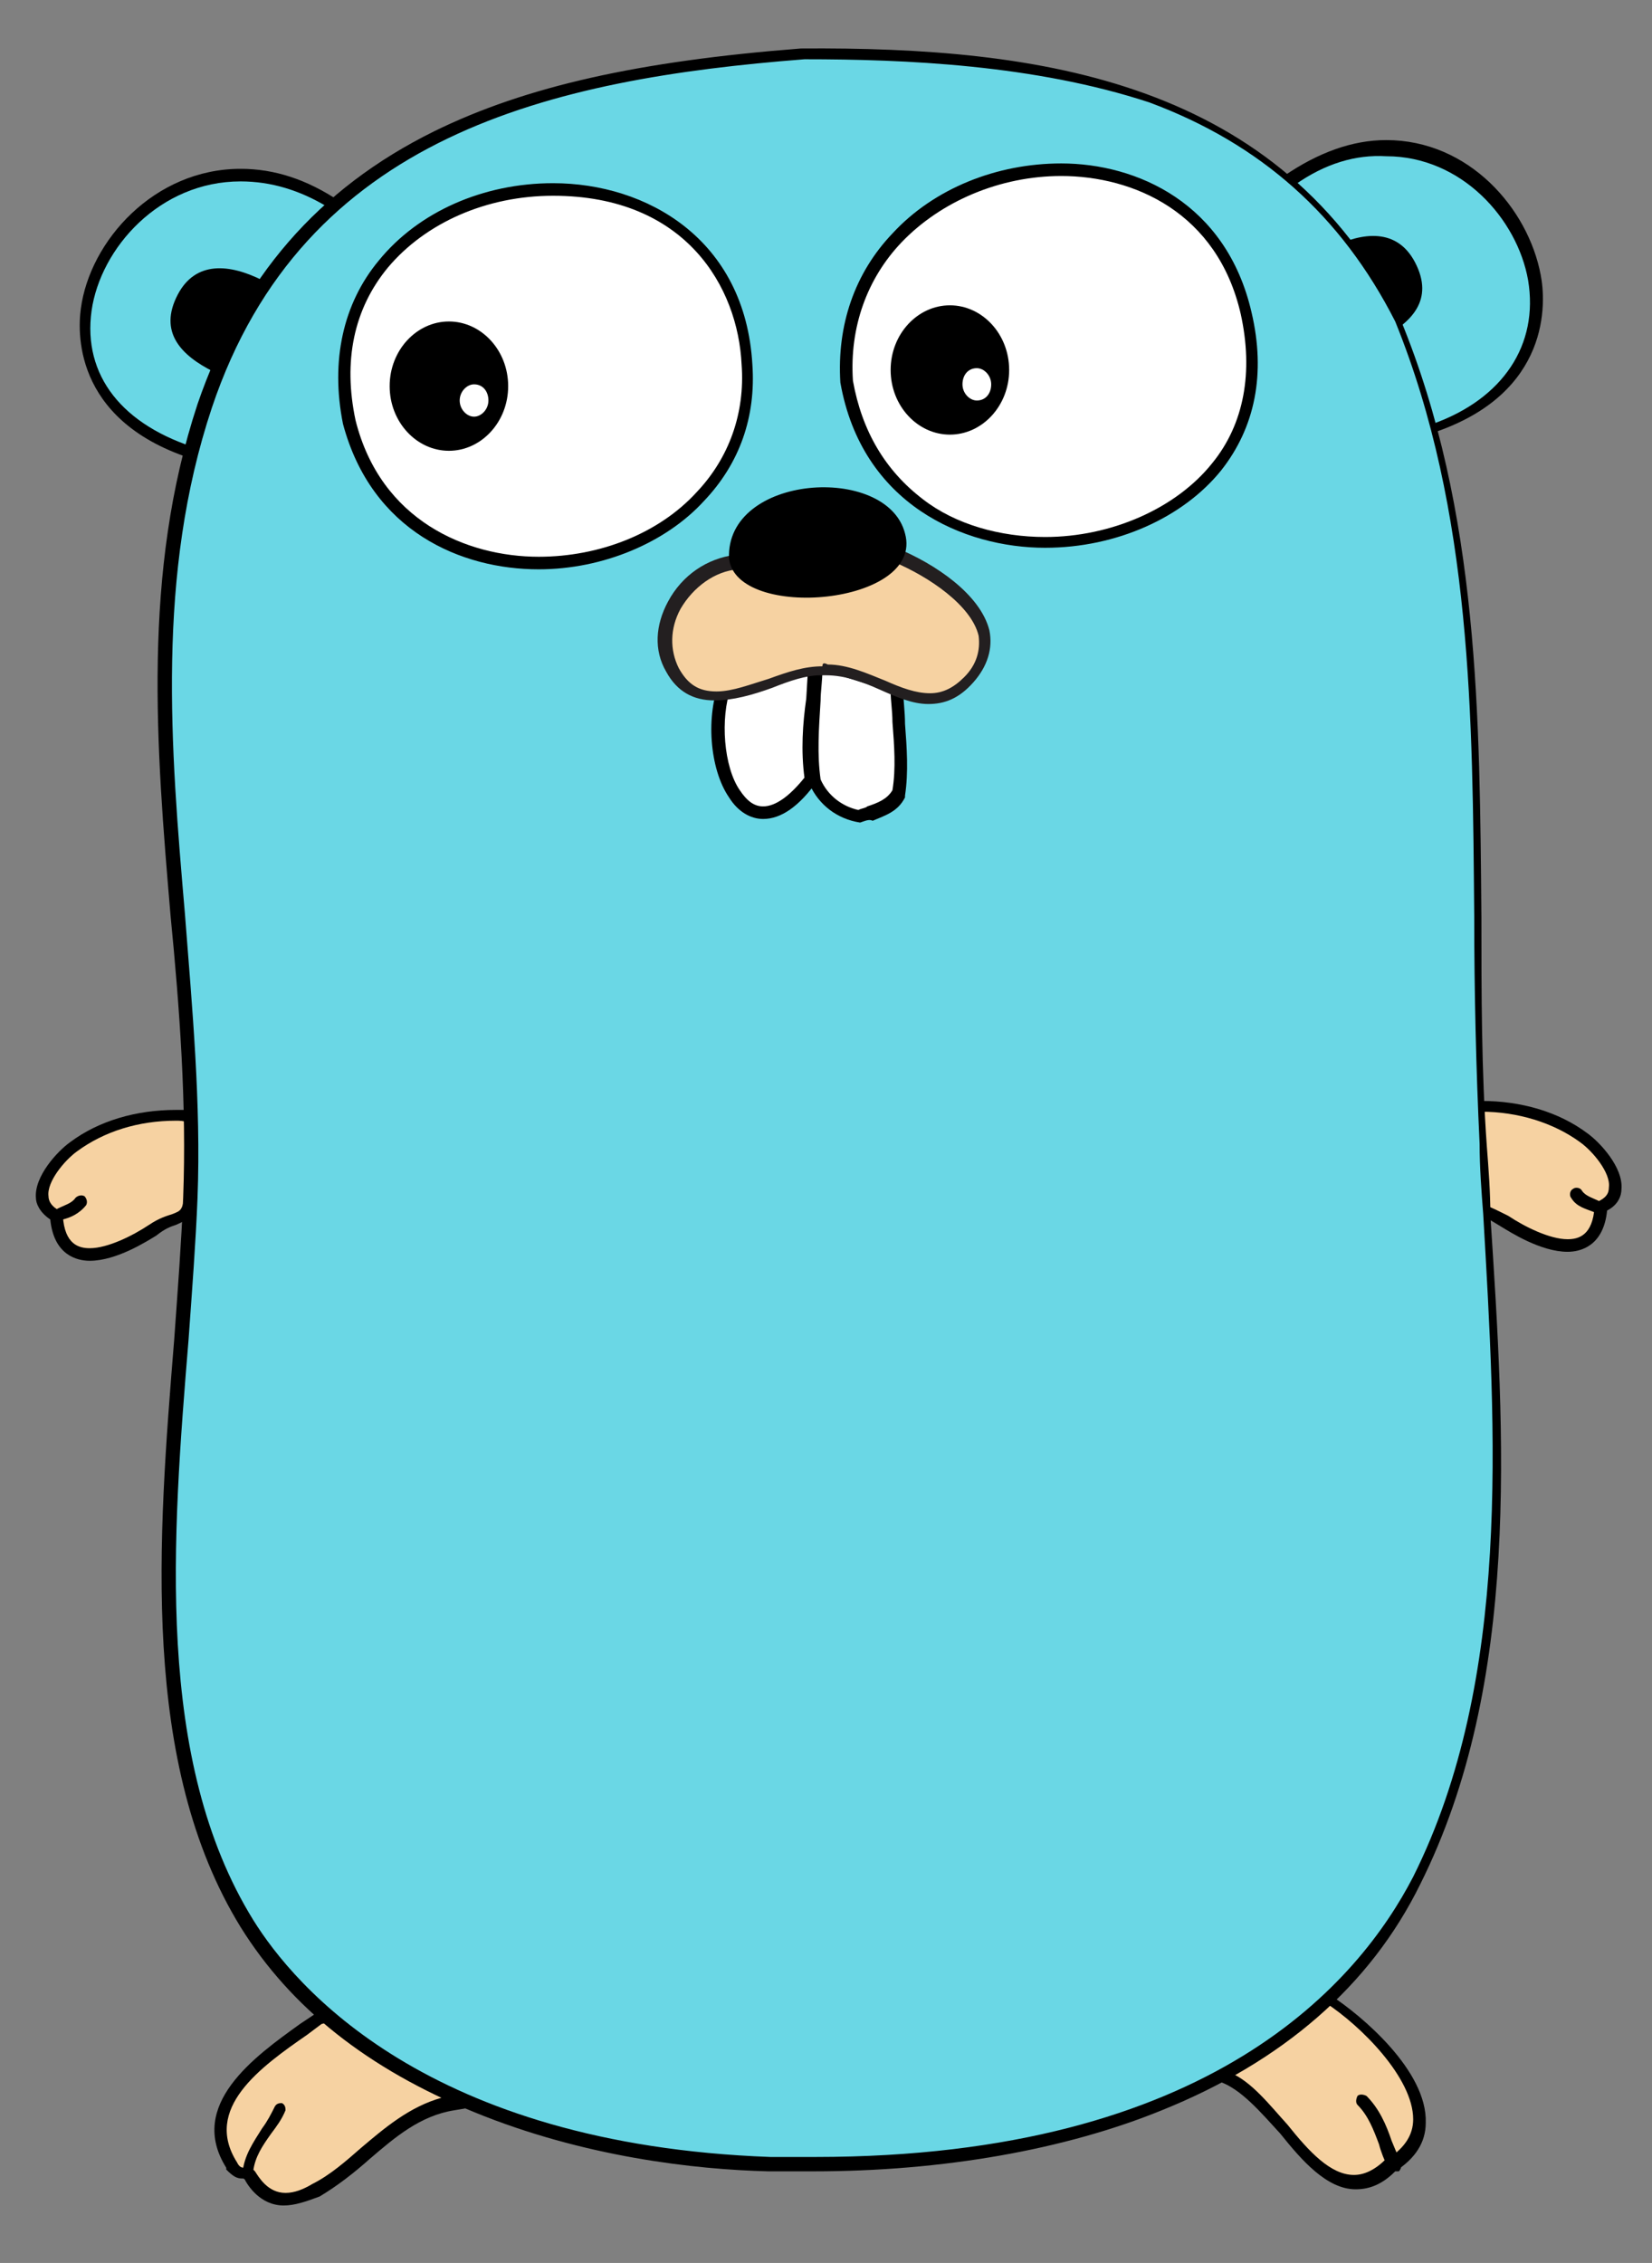
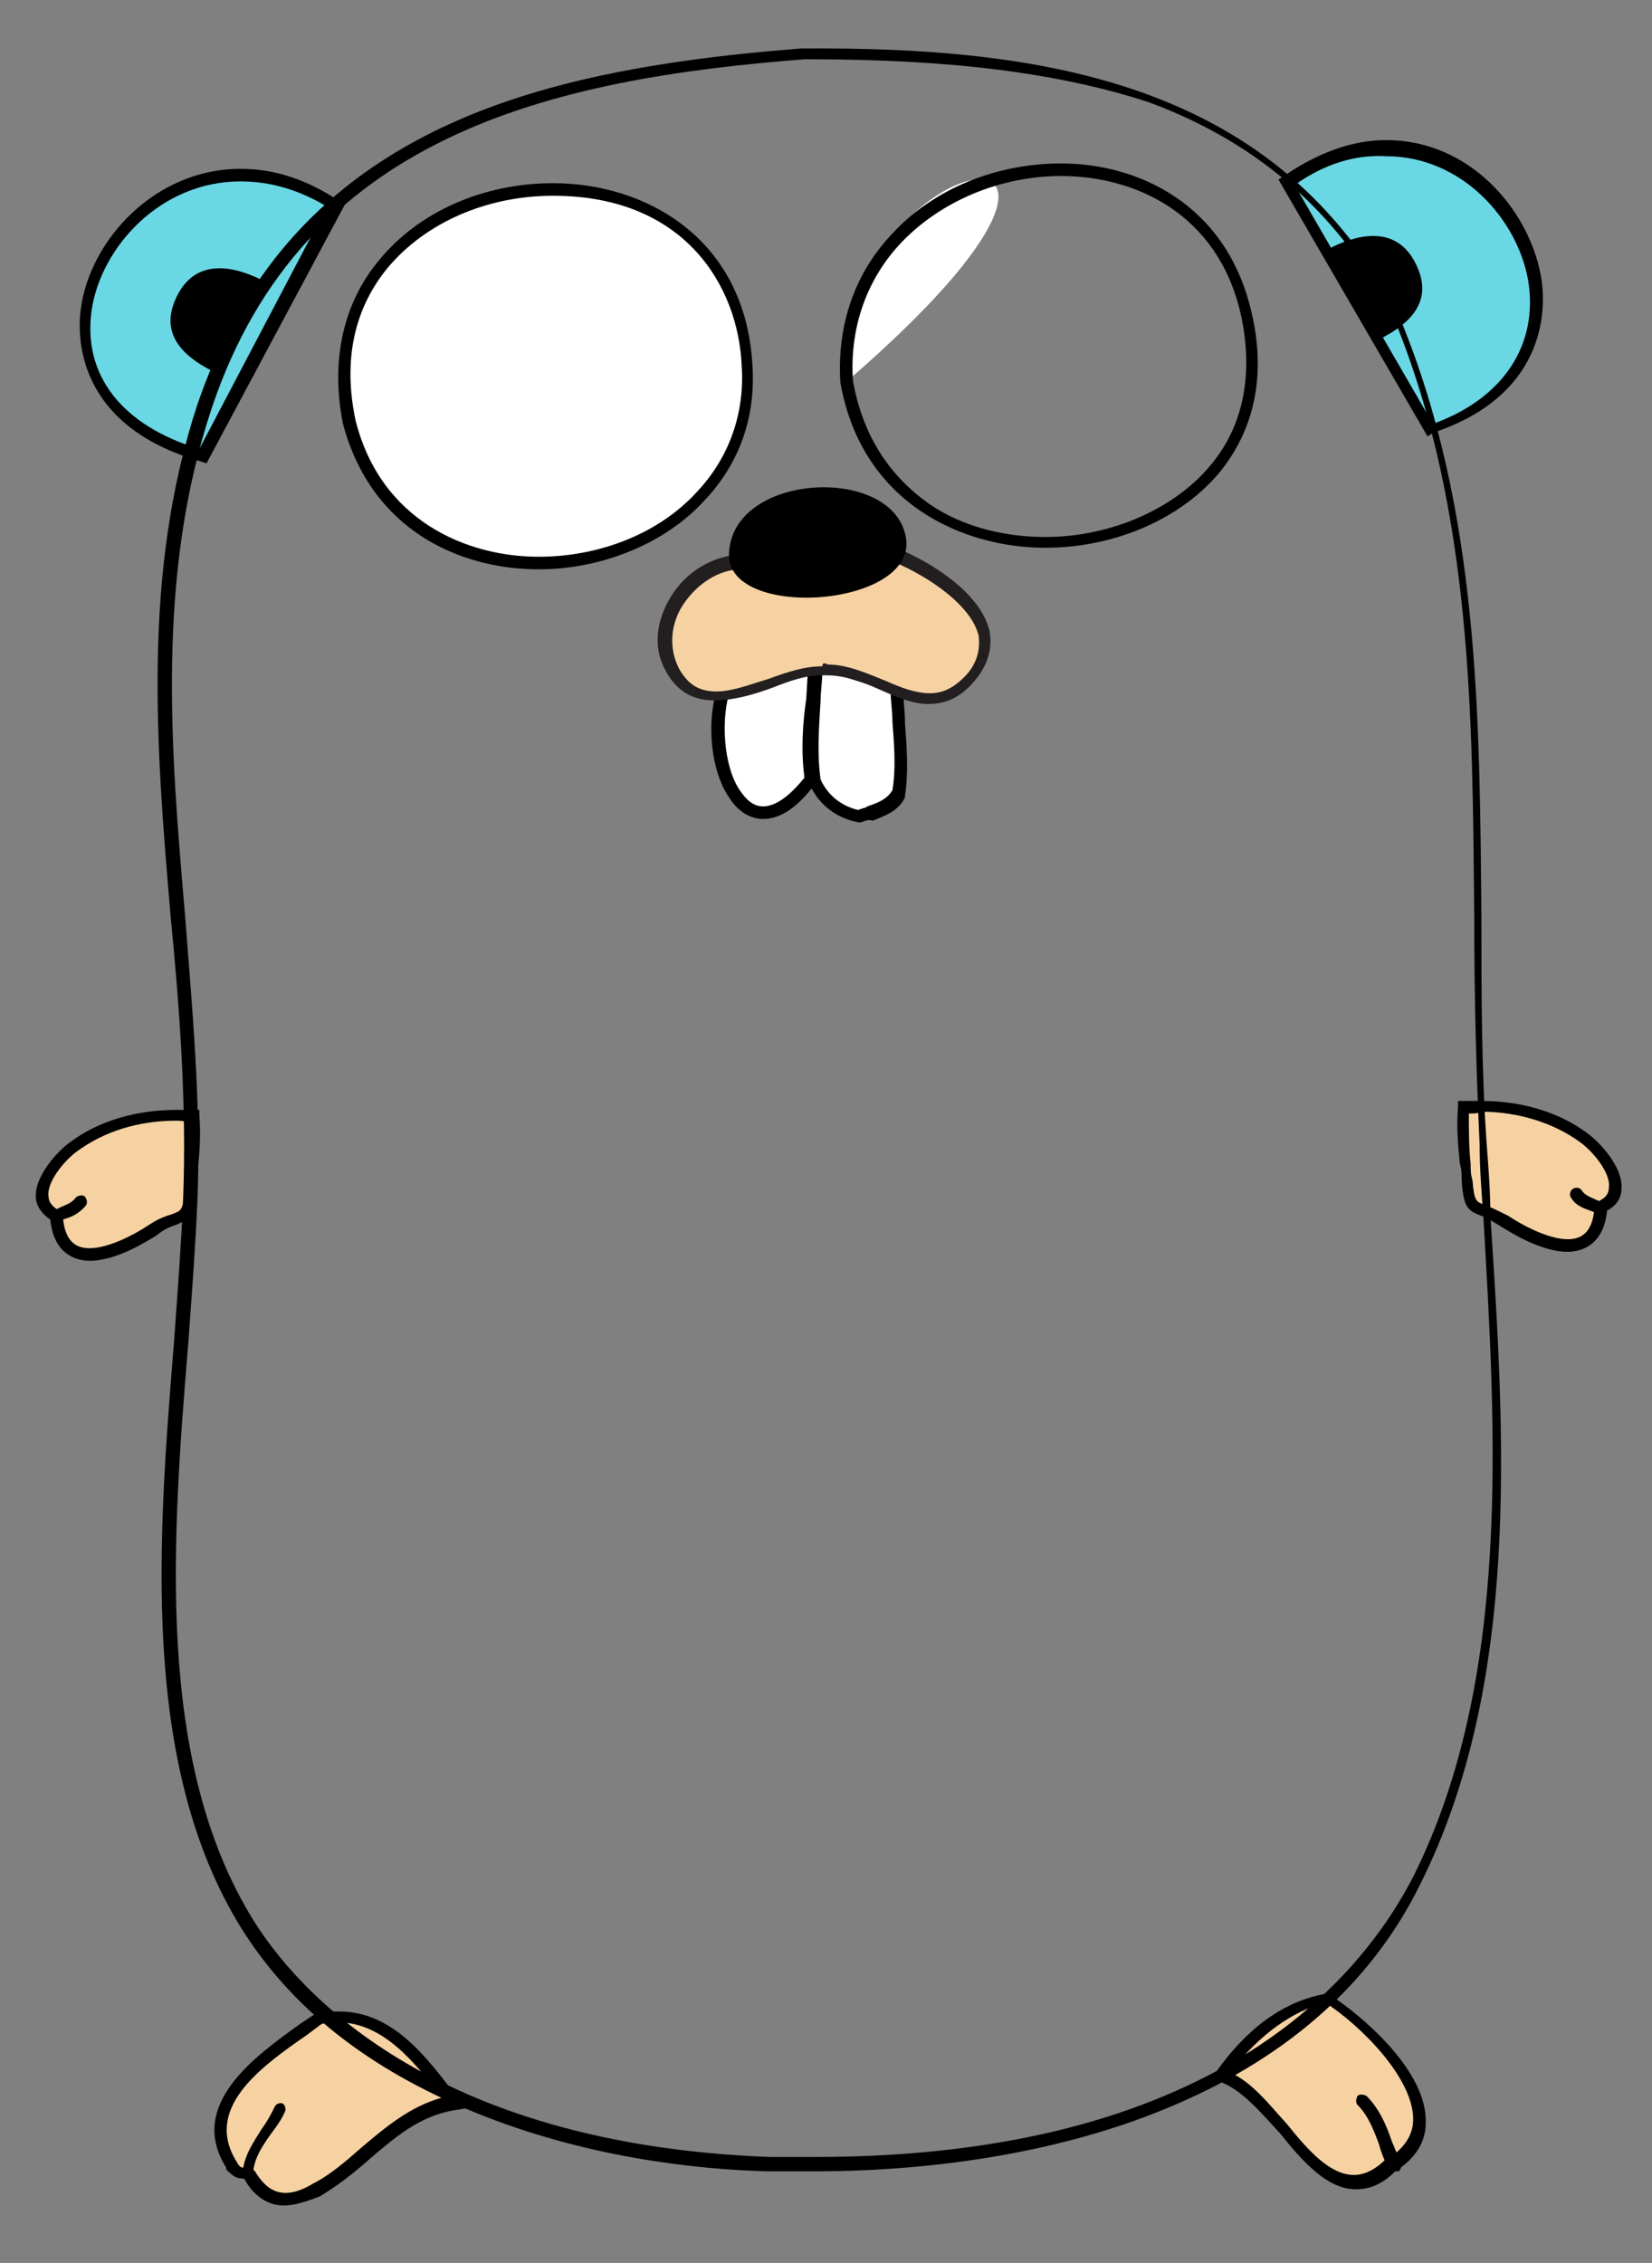
<svg xmlns="http://www.w3.org/2000/svg" xmlns:xlink="http://www.w3.org/1999/xlink" width="92px" height="126px" viewBox="0 0 92 126" version="1.1">
  <rect x="0" y="0" width="92" height="126" fill="#808080" stroke="none" />
  <title>go-logo</title>
  <defs>
    <polygon id="path-1" points="0.8 0 91.3 0 91.3 126 0.8 126" />
    <polygon id="path-3" points="0.8 0 91.3 0 91.3 126 0.8 126" />
    <polygon id="path-5" points="0.8 0 91.3 0 91.3 126 0.8 126" />
    <polygon id="path-7" points="0.8 0 91.3 0 91.3 126 0.8 126" />
    <polygon id="path-9" points="0.8 0 91.3 0 91.3 126 0.8 126" />
    <polygon id="path-11" points="0.8 0 91.3 0 91.3 126 0.8 126" />
    <polygon id="path-13" points="0.8 0 91.3 0 91.3 126 0.8 126" />
    <polygon id="path-15" points="0.8 0 91.3 0 91.3 126 0.8 126" />
    <polygon id="path-17" points="0.8 0 91.3 0 91.3 126 0.8 126" />
    <polygon id="path-19" points="0.8 0 91.3 0 91.3 126 0.8 126" />
    <polygon id="path-21" points="0.8 0 91.3 0 91.3 126 0.8 126" />
    <polygon id="path-23" points="0.8 0 91.3 0 91.3 126 0.8 126" />
    <polygon id="path-25" points="0.8 0 91.3 0 91.3 126 0.8 126" />
    <polygon id="path-27" points="0.8 0 91.3 0 91.3 126 0.8 126" />
    <polygon id="path-29" points="0.8 0 91.3 0 91.3 126 0.8 126" />
    <polygon id="path-31" points="0.8 0 91.3 0 91.3 126 0.8 126" />
    <polygon id="path-33" points="0.8 0 91.3 0 91.3 126 0.8 126" />
    <polygon id="path-35" points="0.8 0 91.3 0 91.3 126 0.8 126" />
    <polygon id="path-37" points="0.8 0 91.3 0 91.3 126 0.8 126" />
    <polygon id="path-39" points="0.8 0 91.3 0 91.3 126 0.8 126" />
    <polygon id="path-41" points="0.8 0 91.3 0 91.3 126 0.8 126" />
    <polygon id="path-43" points="0.8 0 91.3 0 91.3 126 0.8 126" />
    <polygon id="path-45" points="0.8 0 91.3 0 91.3 126 0.8 126" />
    <polygon id="path-47" points="0.8 0 91.3 0 91.3 126 0.8 126" />
    <polygon id="path-49" points="0.8 0 91.3 0 91.3 126 0.8 126" />
    <polygon id="path-51" points="0.8 0 91.3 0 91.3 126 0.8 126" />
    <polygon id="path-53" points="0.8 0 91.3 0 91.3 126 0.8 126" />
-     <polygon id="path-55" points="0.8 0 91.3 0 91.3 126 0.8 126" />
    <polygon id="path-57" points="0.8 0 91.3 0 91.3 126 0.8 126" />
    <polygon id="path-59" points="0.8 0 91.3 0 91.3 126 0.8 126" />
    <polygon id="path-61" points="0.8 0 91.3 0 91.3 126 0.8 126" />
    <polygon id="path-63" points="0.8 0 91.3 0 91.3 126 0.8 126" />
    <polygon id="path-65" points="0.8 0 91.3 0 91.3 126 0.8 126" />
    <polygon id="path-67" points="0.8 0 91.3 0 91.3 126 0.8 126" />
  </defs>
  <g id="Page-1" stroke="none" stroke-width="1" fill="none" fill-rule="evenodd">
    <g id="go-logo">
      <g id="Clipped">
        <mask id="mask-2" fill="white">
          <use xlink:href="#path-1" />
        </mask>
        <g id="a" />
        <path d="M3.1,67.7 C3.3,71.2 6.8,69.6 8.4,68.5 C9.9,67.4 10.4,68.3 10.5,66.2 C10.6,64.8 10.7,63.5 10.7,62.1 C8.4,61.9 5.9,62.4 4,63.8 C3.1,64.5 1.2,66.8 3.1,67.7" id="Path" fill="#F6D2A2" mask="url(#mask-2)" />
      </g>
      <g id="Clipped">
        <mask id="mask-4" fill="white">
          <use xlink:href="#path-3" />
        </mask>
        <g id="a" />
        <path d="M5,70.2 C4.3,70.2 3,69.9 2.8,67.9 C2.2,67.5 2,67 2,66.7 C1.9,65.5 3.2,64.1 3.9,63.6 C5.5,62.4 7.6,61.8 9.8,61.8 L11.1,61.8 L11.1,62.1 C11.2,63.2 11.1,64.3 11,65.3 C11,65.6 11,65.9 10.9,66.2 C10.8,67.7 10.5,67.9 9.8,68.2 C9.5,68.3 9.2,68.4 8.7,68.8 C8.2,69.1 6.5,70.2 5,70.2 L5,70.2 Z M9.8,62.4 C7.7,62.4 5.8,63 4.3,64.1 C3.6,64.6 2.6,65.8 2.7,66.6 C2.7,66.9 2.9,67.2 3.3,67.4 L3.5,67.5 L3.5,67.7 C3.6,69.3 4.4,69.5 5,69.5 C6,69.5 7.4,68.8 8.3,68.2 C8.9,67.8 9.3,67.7 9.6,67.6 C10.1,67.4 10.2,67.4 10.3,66.2 C10.3,65.9 10.3,65.6 10.4,65.3 C10.5,64.4 10.5,63.4 10.5,62.5 C10.2,62.4 10,62.4 9.8,62.4 L9.8,62.4 Z" id="Shape" fill="#000000" fill-rule="nonzero" mask="url(#mask-4)" />
      </g>
      <g id="Clipped">
        <mask id="mask-6" fill="white">
          <use xlink:href="#path-5" />
        </mask>
        <g id="a" />
        <path d="M3.1,67.7 C3.6,67.5 4.2,67.4 4.5,66.9" id="Path" fill="#C6B198" mask="url(#mask-6)" />
      </g>
      <g id="Clipped">
        <mask id="mask-8" fill="white">
          <use xlink:href="#path-7" />
        </mask>
        <g id="a" />
        <path d="M3.1,68 C3,68 2.8,67.9 2.8,67.8 C2.7,67.6 2.8,67.4 3,67.4 C3.1,67.4 3.2,67.3 3.2,67.3 C3.6,67.1 4,67 4.2,66.7 C4.3,66.6 4.5,66.5 4.7,66.6 C4.8,66.7 4.9,66.9 4.8,67.1 C4.4,67.6 3.9,67.8 3.5,67.9 L3.3,68 L3.1,68 Z" id="Path" fill="#000000" fill-rule="nonzero" mask="url(#mask-8)" />
      </g>
      <g id="Clipped">
        <mask id="mask-10" fill="white">
          <use xlink:href="#path-9" />
        </mask>
        <g id="a" />
        <path d="M11.3,25.4 C-2.3,21.6 7.8,4.3 18.7,11.4 L11.3,25.4 L11.3,25.4 Z" id="Path" fill="#6AD7E5" mask="url(#mask-10)" />
      </g>
      <g id="Clipped">
        <mask id="mask-12" fill="white">
          <use xlink:href="#path-11" />
        </mask>
        <g id="a" />
        <path d="M11.5,25.8 L11.2,25.7 C4.2,23.7 4.3,18.7 4.5,17.2 C5,13.4 8.6,9.4 13.4,9.4 C15.3,9.4 17.1,10 18.9,11.2 L19.2,11.4 L11.5,25.8 L11.5,25.8 Z M13.4,10.1 C8.9,10.1 5.6,13.8 5.1,17.3 C4.6,20.9 6.8,23.7 11.1,25 L18.2,11.5 C16.7,10.6 15.1,10.1 13.4,10.1 L13.4,10.1 Z" id="Shape" fill="#000000" fill-rule="nonzero" mask="url(#mask-12)" />
      </g>
      <g id="Clipped">
        <mask id="mask-14" fill="white">
          <use xlink:href="#path-13" />
        </mask>
        <g id="a" />
        <path d="M71.6,10.1 C82.3,2.6 92.1,19.6 79.6,23.9 L71.6,10.1 Z" id="Path" fill="#6AD7E5" mask="url(#mask-14)" />
      </g>
      <g id="Clipped">
        <mask id="mask-16" fill="white">
          <use xlink:href="#path-15" />
        </mask>
        <g id="a" />
        <path d="M79.5,24.3 L71.2,10 L71.5,9.8 C73.4,8.5 75.3,7.8 77.2,7.8 C81.8,7.8 85.1,11.6 85.8,15.3 C86.1,16.8 86.4,21.9 79.8,24.1 L79.5,24.3 Z M72.1,10.3 L79.8,23.6 C83.7,22.2 85.7,19.2 85.1,15.6 C84.5,12.2 81.4,8.7 77.2,8.7 C75.5,8.6 73.8,9.1 72.1,10.3 Z" id="Shape" fill="#000000" fill-rule="nonzero" mask="url(#mask-16)" />
      </g>
      <g id="Clipped">
        <mask id="mask-18" fill="white">
          <use xlink:href="#path-17" />
        </mask>
        <g id="a" />
        <path d="M74,111.3 C76.7,113 81.7,118.1 77.6,120.6 C73.7,124.2 71.5,116.6 68,115.6 C69.5,113.6 71.4,111.7 74,111.3" id="Path" fill="#F6D2A2" mask="url(#mask-18)" />
      </g>
      <g id="Clipped">
        <mask id="mask-20" fill="white">
          <use xlink:href="#path-19" />
        </mask>
        <g id="a" />
        <path d="M75.5,121.9 C73.9,121.9 72.5,120.3 71.3,118.8 C70.2,117.6 69.1,116.3 67.9,115.9 L67.4,115.8 L67.7,115.4 C68.9,113.7 70.9,111.5 73.9,111 L74,111 L74.1,111.1 C75.8,112.2 79.5,115.3 79.4,118.2 C79.4,119.3 78.8,120.2 77.7,120.9 C77,121.6 76.3,121.9 75.5,121.9 L75.5,121.9 Z M68.5,115.4 C69.7,115.9 70.7,117.2 71.7,118.3 C72.9,119.8 74.1,121.1 75.4,121.1 C76,121.1 76.6,120.8 77.2,120.2 L77.3,120.2 C78.2,119.6 78.7,118.9 78.7,118 C78.7,115.7 75.8,112.8 73.8,111.5 C72,112 70.2,113.2 68.5,115.4 Z M77.6,120.9 C77.5,120.9 77.4,120.8 77.3,120.7 C77.1,120.3 76.9,119.8 76.8,119.4 C76.5,118.6 76.2,117.8 75.6,117.2 C75.5,117.1 75.5,116.9 75.6,116.7 C75.7,116.6 75.9,116.6 76.1,116.7 C76.8,117.4 77.2,118.3 77.5,119.2 L78,120.4 C78.1,120.6 78,120.8 77.9,120.9 L77.6,120.9 L77.6,120.9 Z" id="Shape" fill="#000000" fill-rule="nonzero" mask="url(#mask-20)" />
      </g>
      <g id="Clipped">
        <mask id="mask-22" fill="white">
          <use xlink:href="#path-21" />
        </mask>
        <g id="a" />
        <path d="M25.2,117.1 C22,117.6 20.2,120.5 17.5,122 C15,123.5 14,121.5 13.8,121.1 C13.4,120.9 13.4,121.3 12.8,120.7 C10.5,117 15.2,114.3 17.7,112.5 C21.2,111.7 23.4,114.7 25.2,117.1" id="Path" fill="#F6D2A2" mask="url(#mask-22)" />
      </g>
      <g id="Clipped">
        <mask id="mask-24" fill="white">
          <use xlink:href="#path-23" />
        </mask>
        <g id="a" />
        <path d="M15.8,122.8 C14.5,122.8 13.8,121.7 13.6,121.3 L13.5,121.3 C13.2,121.3 13,121.2 12.6,120.8 L12.6,120.7 C10.4,117.2 14.2,114.5 16.7,112.7 L17.6,112.1 L17.8,112.1 C18.2,112 18.5,112 18.9,112 C21.9,112 23.8,114.6 25.4,116.7 L25.9,117.4 L25.3,117.5 C23.4,117.8 22,119 20.6,120.2 C19.7,121 18.8,121.7 17.8,122.3 C17,122.6 16.4,122.8 15.8,122.8 L15.8,122.8 Z M13.6,120.7 C13.7,120.7 13.8,120.7 14,120.8 L14.1,120.8 L14.2,120.9 C14.4,121.2 14.9,122.1 15.9,122.1 C16.4,122.1 16.9,121.9 17.4,121.6 C18.4,121.1 19.3,120.3 20.1,119.6 C21.4,118.5 22.8,117.3 24.6,116.8 C23.1,114.8 21.3,112.6 18.8,112.6 C18.5,112.6 18.2,112.6 17.9,112.7 L17.1,113.3 C14.5,115.1 11.3,117.4 13.2,120.4 C13.3,120.6 13.4,120.7 13.6,120.7 L13.6,120.7 Z M13.8,121.4 C13.6,121.4 13.4,121.2 13.5,121 C13.6,120 14.1,119.3 14.6,118.5 C14.9,118.1 15.1,117.7 15.3,117.3 C15.4,117.1 15.6,117.1 15.7,117.1 C15.9,117.2 15.9,117.4 15.9,117.5 C15.7,118 15.4,118.4 15.1,118.8 C14.6,119.5 14.2,120.1 14.1,120.9 C14.1,121.3 14,121.4 13.8,121.4 L13.8,121.4 Z" id="Shape" fill="#000000" fill-rule="nonzero" mask="url(#mask-24)" />
      </g>
      <g id="Clipped">
        <mask id="mask-26" fill="white">
          <use xlink:href="#path-25" />
        </mask>
        <g id="a" />
        <path d="M11.9,20.7 C10.1,19.8 8.8,18.5 9.9,16.4 C10.9,14.5 12.8,14.7 14.6,15.6 L11.9,20.7 L11.9,20.7 Z M76.8,18.9 C78.6,18 79.9,16.7 78.8,14.6 C77.8,12.7 75.9,12.9 74.1,13.8 L76.8,18.9 Z" id="Shape" fill="#000000" fill-rule="nonzero" mask="url(#mask-26)" />
      </g>
      <g id="Clipped">
        <mask id="mask-28" fill="white">
          <use xlink:href="#path-27" />
        </mask>
        <g id="a" />
        <path d="M89.1,67.2 C88.9,70.7 85.4,69.1 83.8,68 C82.3,66.9 81.8,67.8 81.7,65.7 C81.6,64.3 81.5,63 81.5,61.6 C83.8,61.4 86.3,61.9 88.2,63.3 C89.2,64.1 91,66.3 89.1,67.2" id="Path" fill="#F6D2A2" mask="url(#mask-28)" />
      </g>
      <g id="Clipped">
        <mask id="mask-30" fill="white">
          <use xlink:href="#path-29" />
        </mask>
        <g id="a" />
        <path d="M87.3,69.7 C85.8,69.7 84.1,68.6 83.6,68.3 C83.1,68 82.8,67.8 82.5,67.7 C81.7,67.4 81.5,67.2 81.4,65.7 C81.4,65.4 81.4,65.1 81.3,64.8 C81.2,63.8 81.1,62.7 81.2,61.6 L81.2,61.3 L82.5,61.3 C84.7,61.3 86.8,61.9 88.4,63.1 C89.1,63.6 90.4,65 90.3,66.2 C90.3,66.6 90.1,67.1 89.5,67.4 C89.3,69.4 88,69.7 87.3,69.7 L87.3,69.7 Z M81.8,62 C81.8,62.9 81.8,63.9 81.9,64.8 C81.9,65.1 81.9,65.4 82,65.7 C82.1,66.9 82.2,66.9 82.7,67.1 C83,67.2 83.4,67.4 84,67.7 C84.9,68.3 86.3,69 87.3,69 C87.9,69 88.7,68.8 88.8,67.2 L88.8,67 L89,66.9 C89.4,66.7 89.6,66.5 89.6,66.1 C89.7,65.3 88.7,64.1 88,63.6 C86.5,62.5 84.5,61.9 82.5,61.9 C82.3,62 82.1,62 81.8,62 L81.8,62 Z" id="Shape" fill="#000000" fill-rule="nonzero" mask="url(#mask-30)" />
      </g>
      <g id="Clipped">
        <mask id="mask-32" fill="white">
          <use xlink:href="#path-31" />
        </mask>
        <g id="a" />
        <path d="M89.1,67.2 C88.6,67 88,66.9 87.7,66.4" id="Path" fill="#C6B198" mask="url(#mask-32)" />
      </g>
      <g id="Clipped">
        <mask id="mask-34" fill="white">
          <use xlink:href="#path-33" />
        </mask>
        <g id="a" />
        <path d="M89.1,67.6 L89,67.6 L88.8,67.5 C88.3,67.3 87.8,67.2 87.5,66.7 C87.4,66.6 87.4,66.3 87.6,66.2 C87.7,66.1 88,66.1 88.1,66.3 C88.3,66.6 88.7,66.7 89.1,66.9 C89.2,66.9 89.3,67 89.3,67 C89.5,67.1 89.6,67.3 89.5,67.4 C89.4,67.5 89.2,67.6 89.1,67.6 Z" id="Path" fill="#000000" fill-rule="nonzero" mask="url(#mask-34)" />
      </g>
      <g id="Clipped">
        <mask id="mask-36" fill="white">
          <use xlink:href="#path-35" />
        </mask>
        <g id="a" />
-         <path d="M44.8,3 C58.4,3 71.1,4.9 77.8,18 C83.8,32.6 81.6,48.4 82.6,63.9 C83.4,77.2 85.1,92.5 79,104.8 C72.5,117.7 56.3,121 43,120.5 C32.5,120.1 19.9,116.7 13.9,107.1 C7,95.9 10.2,79.2 10.7,66.7 C11.3,51.9 6.7,37 11.6,22.6 C16.5,7.5 30.1,4.1 44.8,3" id="Path" fill="#6AD7E5" mask="url(#mask-36)" />
      </g>
      <g id="Clipped">
        <mask id="mask-38" fill="white">
          <use xlink:href="#path-37" />
        </mask>
        <g id="a" />
        <path d="M45.3,120.9 L42.8,120.9 C38.7,120.8 32.5,120.1 26.4,117.6 C20.5,115.2 16.2,111.8 13.4,107.3 C7.8,98.2 8.8,85.7 9.7,74.6 C9.9,71.8 10.1,69.2 10.2,66.7 C10.4,61.5 10,56.1 9.5,51 C8.7,41.6 7.9,31.9 11,22.5 C13.4,15.5 17.7,10.5 24.2,7.3 C29.3,4.8 35.6,3.4 44.6,2.7 C58,2.6 71.3,4.5 78,17.8 C82.4,28.5 82.4,40 82.5,51.1 C82.5,55.3 82.5,59.6 82.8,63.8 C82.9,65.1 83,66.4 83,67.7 C83.8,79.9 84.7,93.7 79.1,104.9 C76.3,110.6 71.4,114.8 64.7,117.5 C59.3,119.7 52.5,120.9 45.3,120.9 L45.3,120.9 Z M44.8,3.3 C30.7,4.4 16.9,7.5 11.8,22.7 C8.7,32 9.5,41.6 10.3,50.9 C10.7,56.1 11.2,61.4 11,66.7 C10.9,69.2 10.7,71.8 10.5,74.6 C9.6,85.6 8.6,98 14.1,106.9 C16.4,110.6 23.8,119.4 42.9,120.1 L45.4,120.1 C67.5,120.1 75.7,110.3 78.7,104.5 C84.2,93.5 83.3,79.7 82.6,67.6 C82.5,66.3 82.4,65 82.4,63.7 C82.2,59.5 82.1,55.2 82.1,51 C82,40 82,28.5 77.7,17.9 C74.7,12 70.2,8 64,5.7 C57.6,3.6 50.4,3.3 44.8,3.3 Z" id="Shape" fill="#000000" fill-rule="nonzero" mask="url(#mask-38)" />
      </g>
      <g id="Clipped">
        <mask id="mask-40" fill="white">
          <use xlink:href="#path-39" />
        </mask>
        <g id="a" />
-         <path d="M47.2,21.2 C49.6,35.4 72.8,31.6 69.5,17.3 C66.5,4.5 46.4,8.1 47.2,21.2" id="Path" fill="#FFFFFF" mask="url(#mask-40)" />
+         <path d="M47.2,21.2 C66.5,4.5 46.4,8.1 47.2,21.2" id="Path" fill="#FFFFFF" mask="url(#mask-40)" />
      </g>
      <g id="Clipped">
        <mask id="mask-42" fill="white">
          <use xlink:href="#path-41" />
        </mask>
        <g id="a" />
        <path d="M58.2,30.5 C53.7,30.5 48,28.1 46.8,21.3 C46.6,18.1 47.6,15.2 49.7,13 C52,10.5 55.5,9.1 59.1,9.1 C63.3,9.1 68.3,11.3 69.7,17.4 C70.5,20.8 69.9,23.8 68,26.2 C65.9,28.8 62.2,30.5 58.2,30.5 Z M47.5,21.2 C48,24 49.3,26.2 51.4,27.8 C53.2,29.2 55.7,29.9 58.2,29.9 C61.9,29.9 65.5,28.3 67.5,25.8 C69.3,23.6 69.8,20.7 69.1,17.5 C67.8,11.8 63.1,9.8 59.1,9.8 C55.7,9.8 52.4,11.2 50.2,13.5 C48.3,15.5 47.3,18.2 47.5,21.2 L47.5,21.2 Z" id="Shape" fill="#000000" fill-rule="nonzero" mask="url(#mask-42)" />
      </g>
      <g id="Clipped">
        <mask id="mask-44" fill="white">
          <use xlink:href="#path-43" />
        </mask>
        <g id="a" />
        <path d="M19.5,23.5 C22.7,35.8 42.4,32.7 41.7,20.3 C40.8,5.5 16.4,8.3 19.5,23.5" id="Path" fill="#FFFFFF" mask="url(#mask-44)" />
      </g>
      <g id="Clipped">
        <mask id="mask-46" fill="white">
          <use xlink:href="#path-45" />
        </mask>
        <g id="a" />
        <path d="M30,31.7 C25.7,31.7 20.7,29.6 19.1,23.6 C18.4,20.1 19.1,16.9 21.1,14.5 C23.3,11.8 26.9,10.2 30.8,10.2 C36,10.2 41.5,13.3 41.9,20.3 C42.1,23.2 41.2,25.8 39.2,27.9 C37.1,30.2 33.6,31.7 30,31.7 Z M30.8,10.9 C27.1,10.9 23.7,12.4 21.6,14.9 C19.7,17.2 19.1,20.1 19.8,23.4 C21.2,29 26,31 30,31 C33.4,31 36.7,29.7 38.8,27.4 C40.6,25.5 41.5,23 41.3,20.3 C41.1,16 38.2,10.9 30.8,10.9 L30.8,10.9 Z" id="Shape" fill="#000000" fill-rule="nonzero" mask="url(#mask-46)" />
      </g>
      <g id="Clipped">
        <mask id="mask-48" fill="white">
          <use xlink:href="#path-47" />
        </mask>
        <g id="a" />
        <path d="M50,38.2 C50,40 50.4,42.1 50.1,44.1 C49.6,45 48.7,45.1 47.9,45.4 C46.8,45.2 45.9,44.5 45.4,43.5 C45.1,41.3 45.5,39.1 45.6,36.9 L50,38.2 L50,38.2 Z" id="Path" fill="#FFFFFF" mask="url(#mask-48)" />
      </g>
      <g id="Clipped">
        <mask id="mask-50" fill="white">
          <use xlink:href="#path-49" />
        </mask>
        <g id="a" />
        <path d="M47.9,45.8 C46.6,45.6 45.6,44.8 45.1,43.7 C44.9,42.1 45,40.6 45.1,39.1 C45.2,38.4 45.2,37.7 45.2,37 L45.2,36.6 L50.3,38.2 L50.3,38.4 C50.3,39 50.4,39.6 50.4,40.3 C50.5,41.6 50.6,43 50.4,44.3 L50.4,44.4 C50,45.2 49.3,45.4 48.6,45.7 C48.4,45.6 48.2,45.7 47.9,45.8 Z M45.7,43.4 C46.1,44.3 46.9,44.9 47.8,45.1 C48,45 48.2,45 48.3,44.9 C48.9,44.7 49.4,44.5 49.7,44 C49.9,42.8 49.8,41.5 49.7,40.2 C49.7,39.6 49.6,39 49.6,38.5 L45.8,37.3 C45.8,37.9 45.7,38.5 45.7,39 C45.6,40.6 45.5,42 45.7,43.4 L45.7,43.4 Z" id="Shape" fill="#000000" fill-rule="nonzero" mask="url(#mask-50)" />
      </g>
      <g id="Clipped">
        <mask id="mask-52" fill="white">
          <use xlink:href="#path-51" />
        </mask>
        <g id="a" />
-         <path d="M28.3,21.5 C28.3,23.5 26.8,25.1 25,25.1 C23.2,25.1 21.7,23.5 21.7,21.5 C21.7,19.5 23.2,17.9 25,17.9 C26.8,17.9 28.3,19.5 28.3,21.5" id="Path" fill="#000000" fill-rule="nonzero" mask="url(#mask-52)" />
      </g>
      <g id="Clipped">
        <mask id="mask-54" fill="white">
          <use xlink:href="#path-53" />
        </mask>
        <g id="a" />
-         <path d="M27.2,22.3 C27.2,22.8 26.8,23.2 26.4,23.2 C26,23.2 25.6,22.8 25.6,22.3 C25.6,21.8 26,21.4 26.4,21.4 C26.9,21.4 27.2,21.8 27.2,22.3" id="Path" fill="#FFFFFF" mask="url(#mask-54)" />
      </g>
      <g id="Clipped">
        <mask id="mask-56" fill="white">
          <use xlink:href="#path-55" />
        </mask>
        <g id="a" />
        <path d="M56.2,20.6 C56.2,22.6 54.7,24.2 52.9,24.2 C51.1,24.2 49.6,22.6 49.6,20.6 C49.6,18.6 51.1,17 52.9,17 C54.7,17 56.2,18.6 56.2,20.6" id="Path" fill="#000000" fill-rule="nonzero" mask="url(#mask-56)" />
      </g>
      <g id="Clipped">
        <mask id="mask-58" fill="white">
          <use xlink:href="#path-57" />
        </mask>
        <g id="a" />
-         <path d="M55.2,21.4 C55.2,21.9 54.9,22.3 54.4,22.3 C54,22.3 53.6,21.9 53.6,21.4 C53.6,20.9 53.9,20.5 54.4,20.5 C54.8,20.5 55.2,20.9 55.2,21.4" id="Path" fill="#FFFFFF" mask="url(#mask-58)" />
      </g>
      <g id="Clipped">
        <mask id="mask-60" fill="white">
          <use xlink:href="#path-59" />
        </mask>
        <g id="a" />
        <path d="M40.4,38 C38.9,41.5 41.2,48.6 45.2,43.4 C44.9,41.2 45.3,39 45.4,36.8 L40.4,38 Z" id="Path" fill="#FFFFFF" mask="url(#mask-60)" />
      </g>
      <g id="Clipped">
        <mask id="mask-62" fill="white">
          <use xlink:href="#path-61" />
        </mask>
        <g id="a" />
        <path d="M42.5,45.6 C41.8,45.6 41.1,45.2 40.6,44.4 C39.5,42.8 39.3,39.8 40.1,37.9 L40.2,37.7 L45.7,36.3 L45.7,36.7 L45.6,38.9 C45.5,40.4 45.4,41.8 45.6,43.3 L45.6,43.4 L45.5,43.5 C44.5,44.9 43.5,45.6 42.5,45.6 Z M40.7,38.3 C40.1,40 40.3,42.7 41.2,44 C41.6,44.6 42,44.9 42.5,44.9 C43.2,44.9 44,44.3 44.8,43.3 C44.6,41.8 44.7,40.3 44.9,38.9 L45,37.2 L40.7,38.3 Z" id="Shape" fill="#000000" fill-rule="nonzero" mask="url(#mask-62)" />
      </g>
      <g id="Clipped">
        <mask id="mask-64" fill="white">
          <use xlink:href="#path-63" />
        </mask>
        <g id="a" />
        <path d="M40.9,31.2 C38.2,31.4 36,34.7 37.4,37.2 C39.3,40.6 43.4,36.9 46,37.2 C49,37.3 51.4,40.4 53.8,37.8 C56.5,34.9 52.6,32.1 49.7,30.8 L40.9,31.2 L40.9,31.2 Z" id="Path" fill="#F6D2A2" mask="url(#mask-64)" />
      </g>
      <g id="Clipped">
        <mask id="mask-66" fill="white">
          <use xlink:href="#path-65" />
        </mask>
        <g id="a" />
        <path d="M51.7,39.2 C50.8,39.2 49.9,38.8 49,38.4 C48.1,38 47.1,37.6 46,37.6 L45.7,37.6 C44.9,37.6 44,37.9 43,38.3 C41.9,38.7 40.8,39 39.8,39 C38.6,39 37.7,38.5 37.1,37.4 C36.4,36.2 36.5,34.8 37.2,33.5 C38,32 39.4,31.1 40.9,30.9 L49.8,30.5 L49.9,30.5 C52.1,31.4 54.6,33.1 55.1,35.1 C55.3,36.1 55,37.1 54.2,38 C53.4,38.9 52.6,39.2 51.7,39.2 L51.7,39.2 Z M46.1,37 C47.2,37 48.3,37.5 49.3,37.9 C50.2,38.3 51,38.6 51.8,38.6 C52.5,38.6 53.1,38.3 53.7,37.7 C54.4,37 54.6,36.2 54.5,35.4 C54.1,33.7 51.7,32.1 49.8,31.3 L41.1,31.7 C39.8,31.8 38.6,32.7 37.9,33.9 C37.3,35 37.3,36.2 37.8,37.2 C38.3,38.1 38.9,38.5 39.9,38.5 C40.8,38.5 41.8,38.1 42.8,37.8 C43.9,37.4 44.8,37.1 45.8,37.1 C45.8,36.9 45.9,36.9 46.1,37 L46.1,37 Z" id="Shape" fill="#231F20" fill-rule="nonzero" mask="url(#mask-66)" />
      </g>
      <g id="Clipped">
        <mask id="mask-68" fill="white">
          <use xlink:href="#path-67" />
        </mask>
        <g id="a" />
        <path d="M40.6,31.1 C40.4,26.4 49.4,25.8 50.4,29.7 C51.5,33.7 41,34.6 40.6,31.1" id="Path" fill="#000000" fill-rule="nonzero" mask="url(#mask-68)" />
      </g>
    </g>
  </g>
</svg>